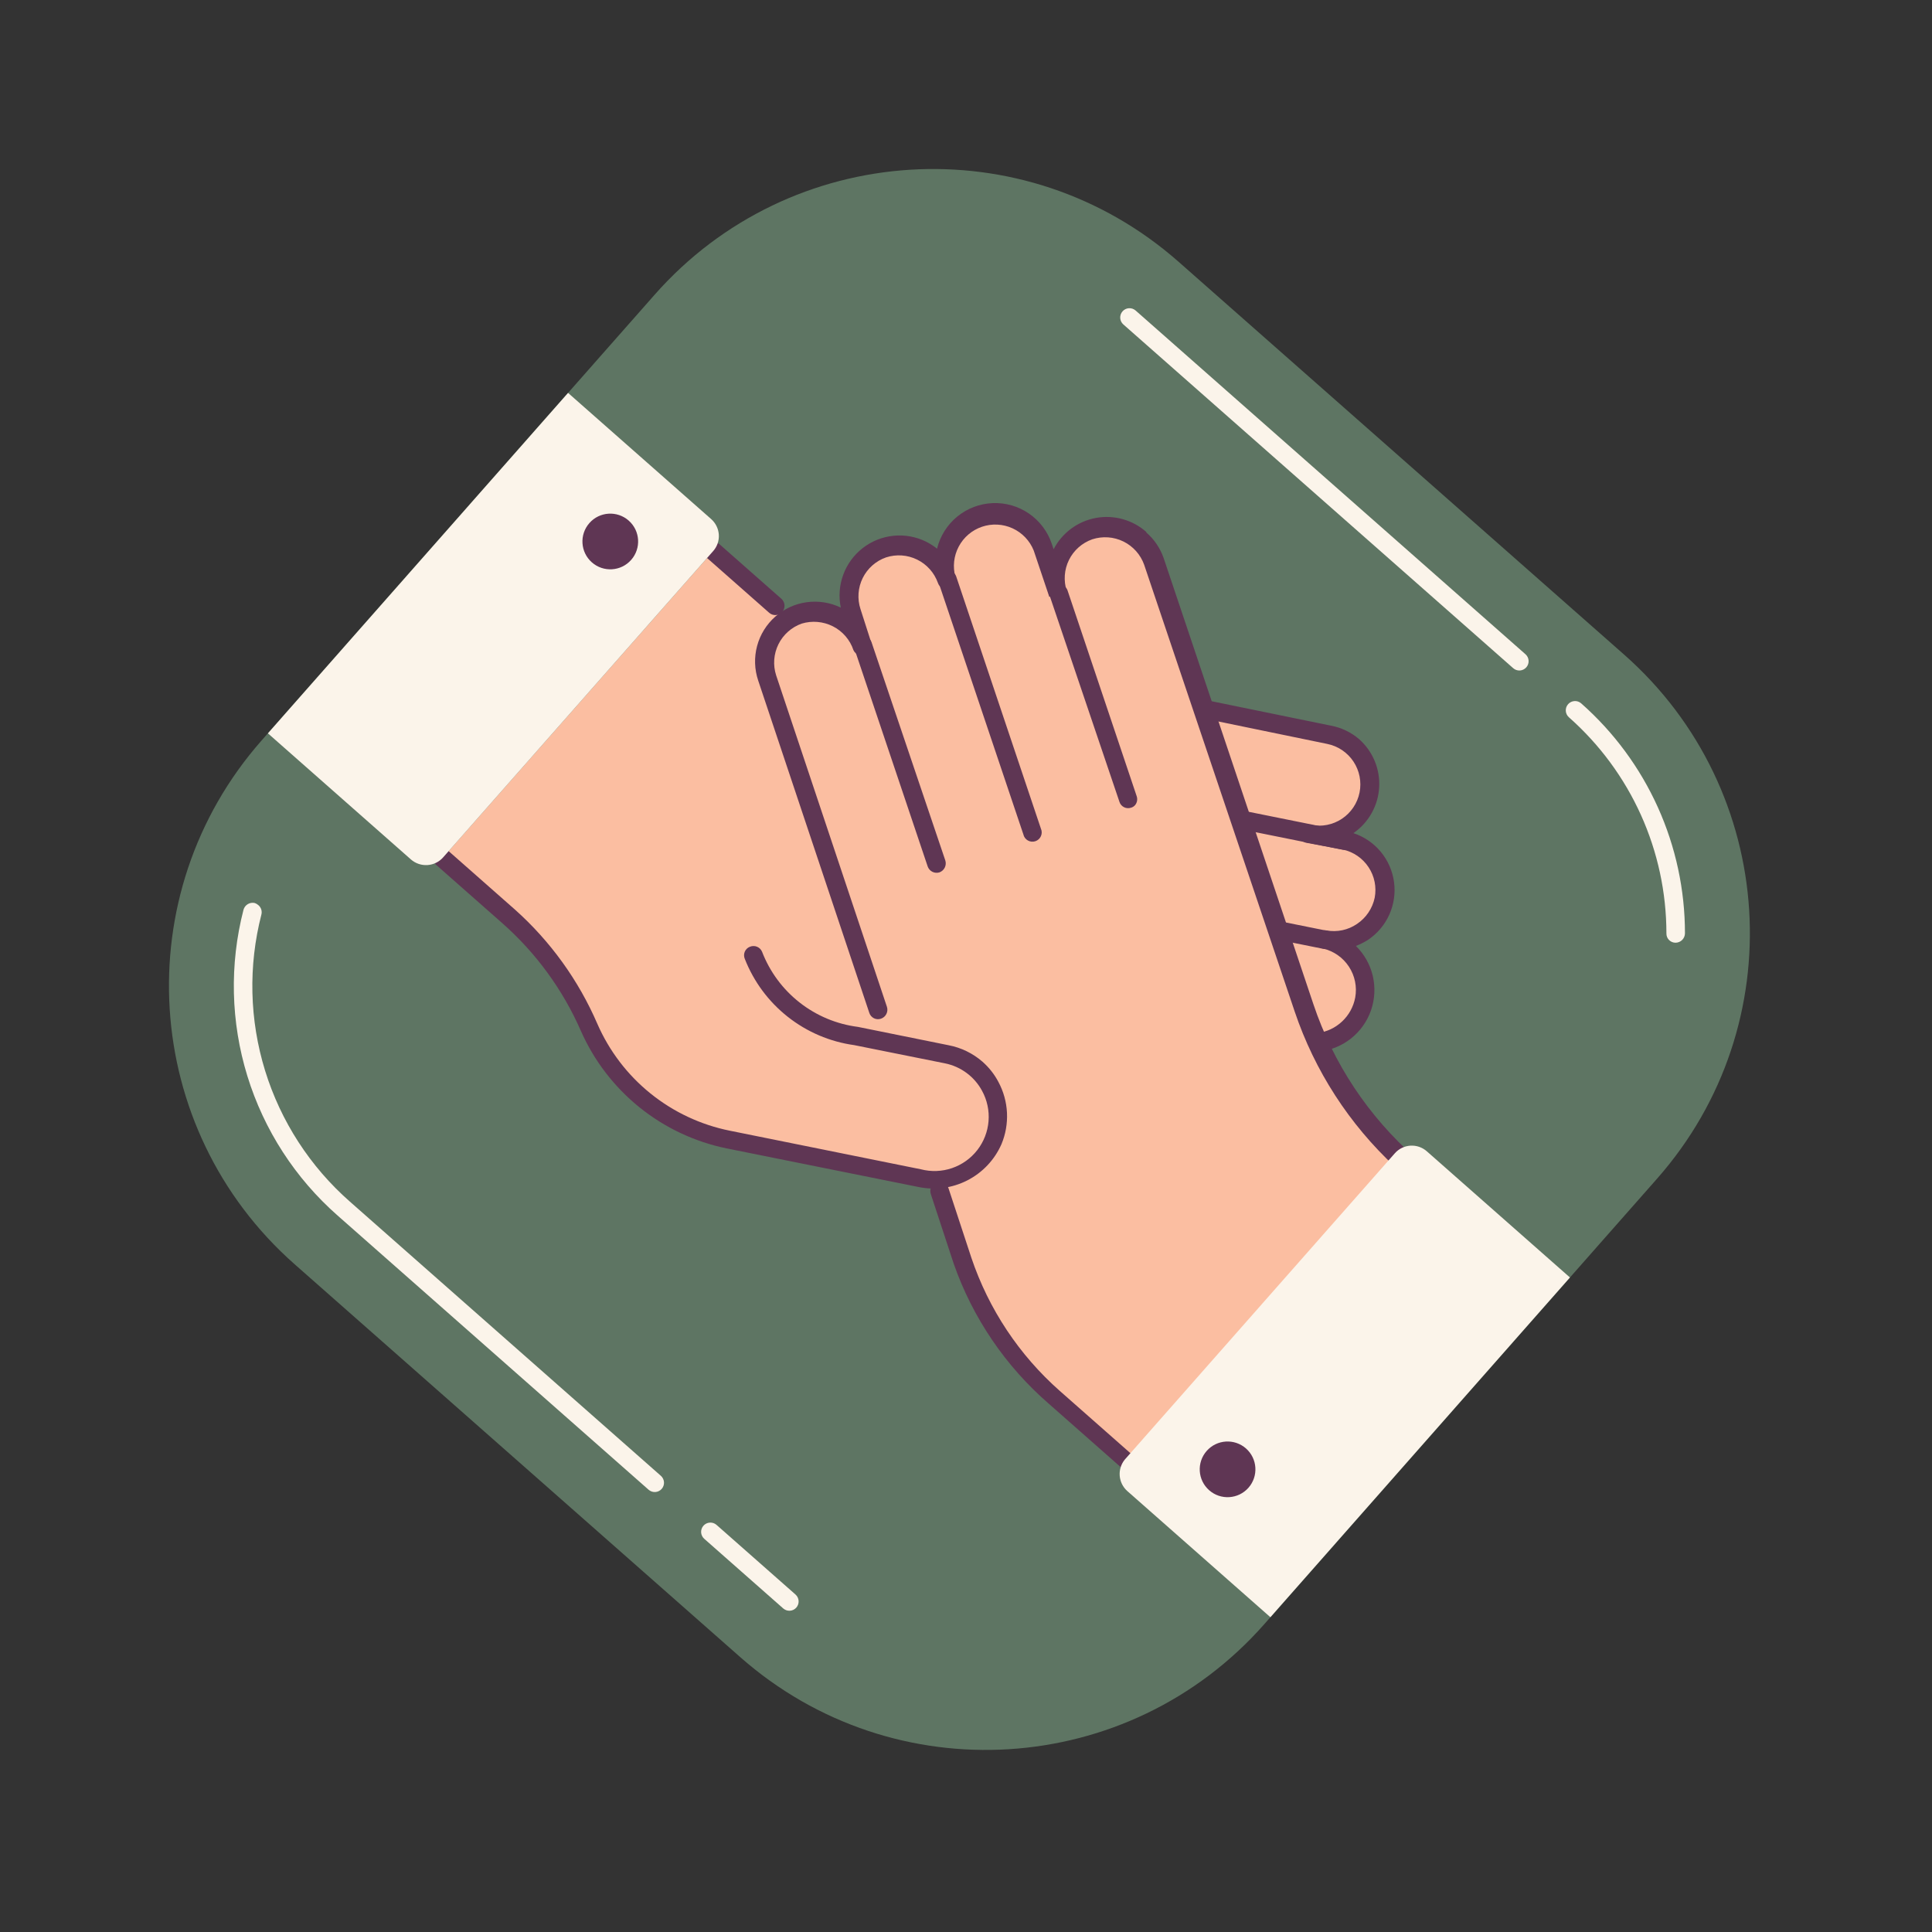
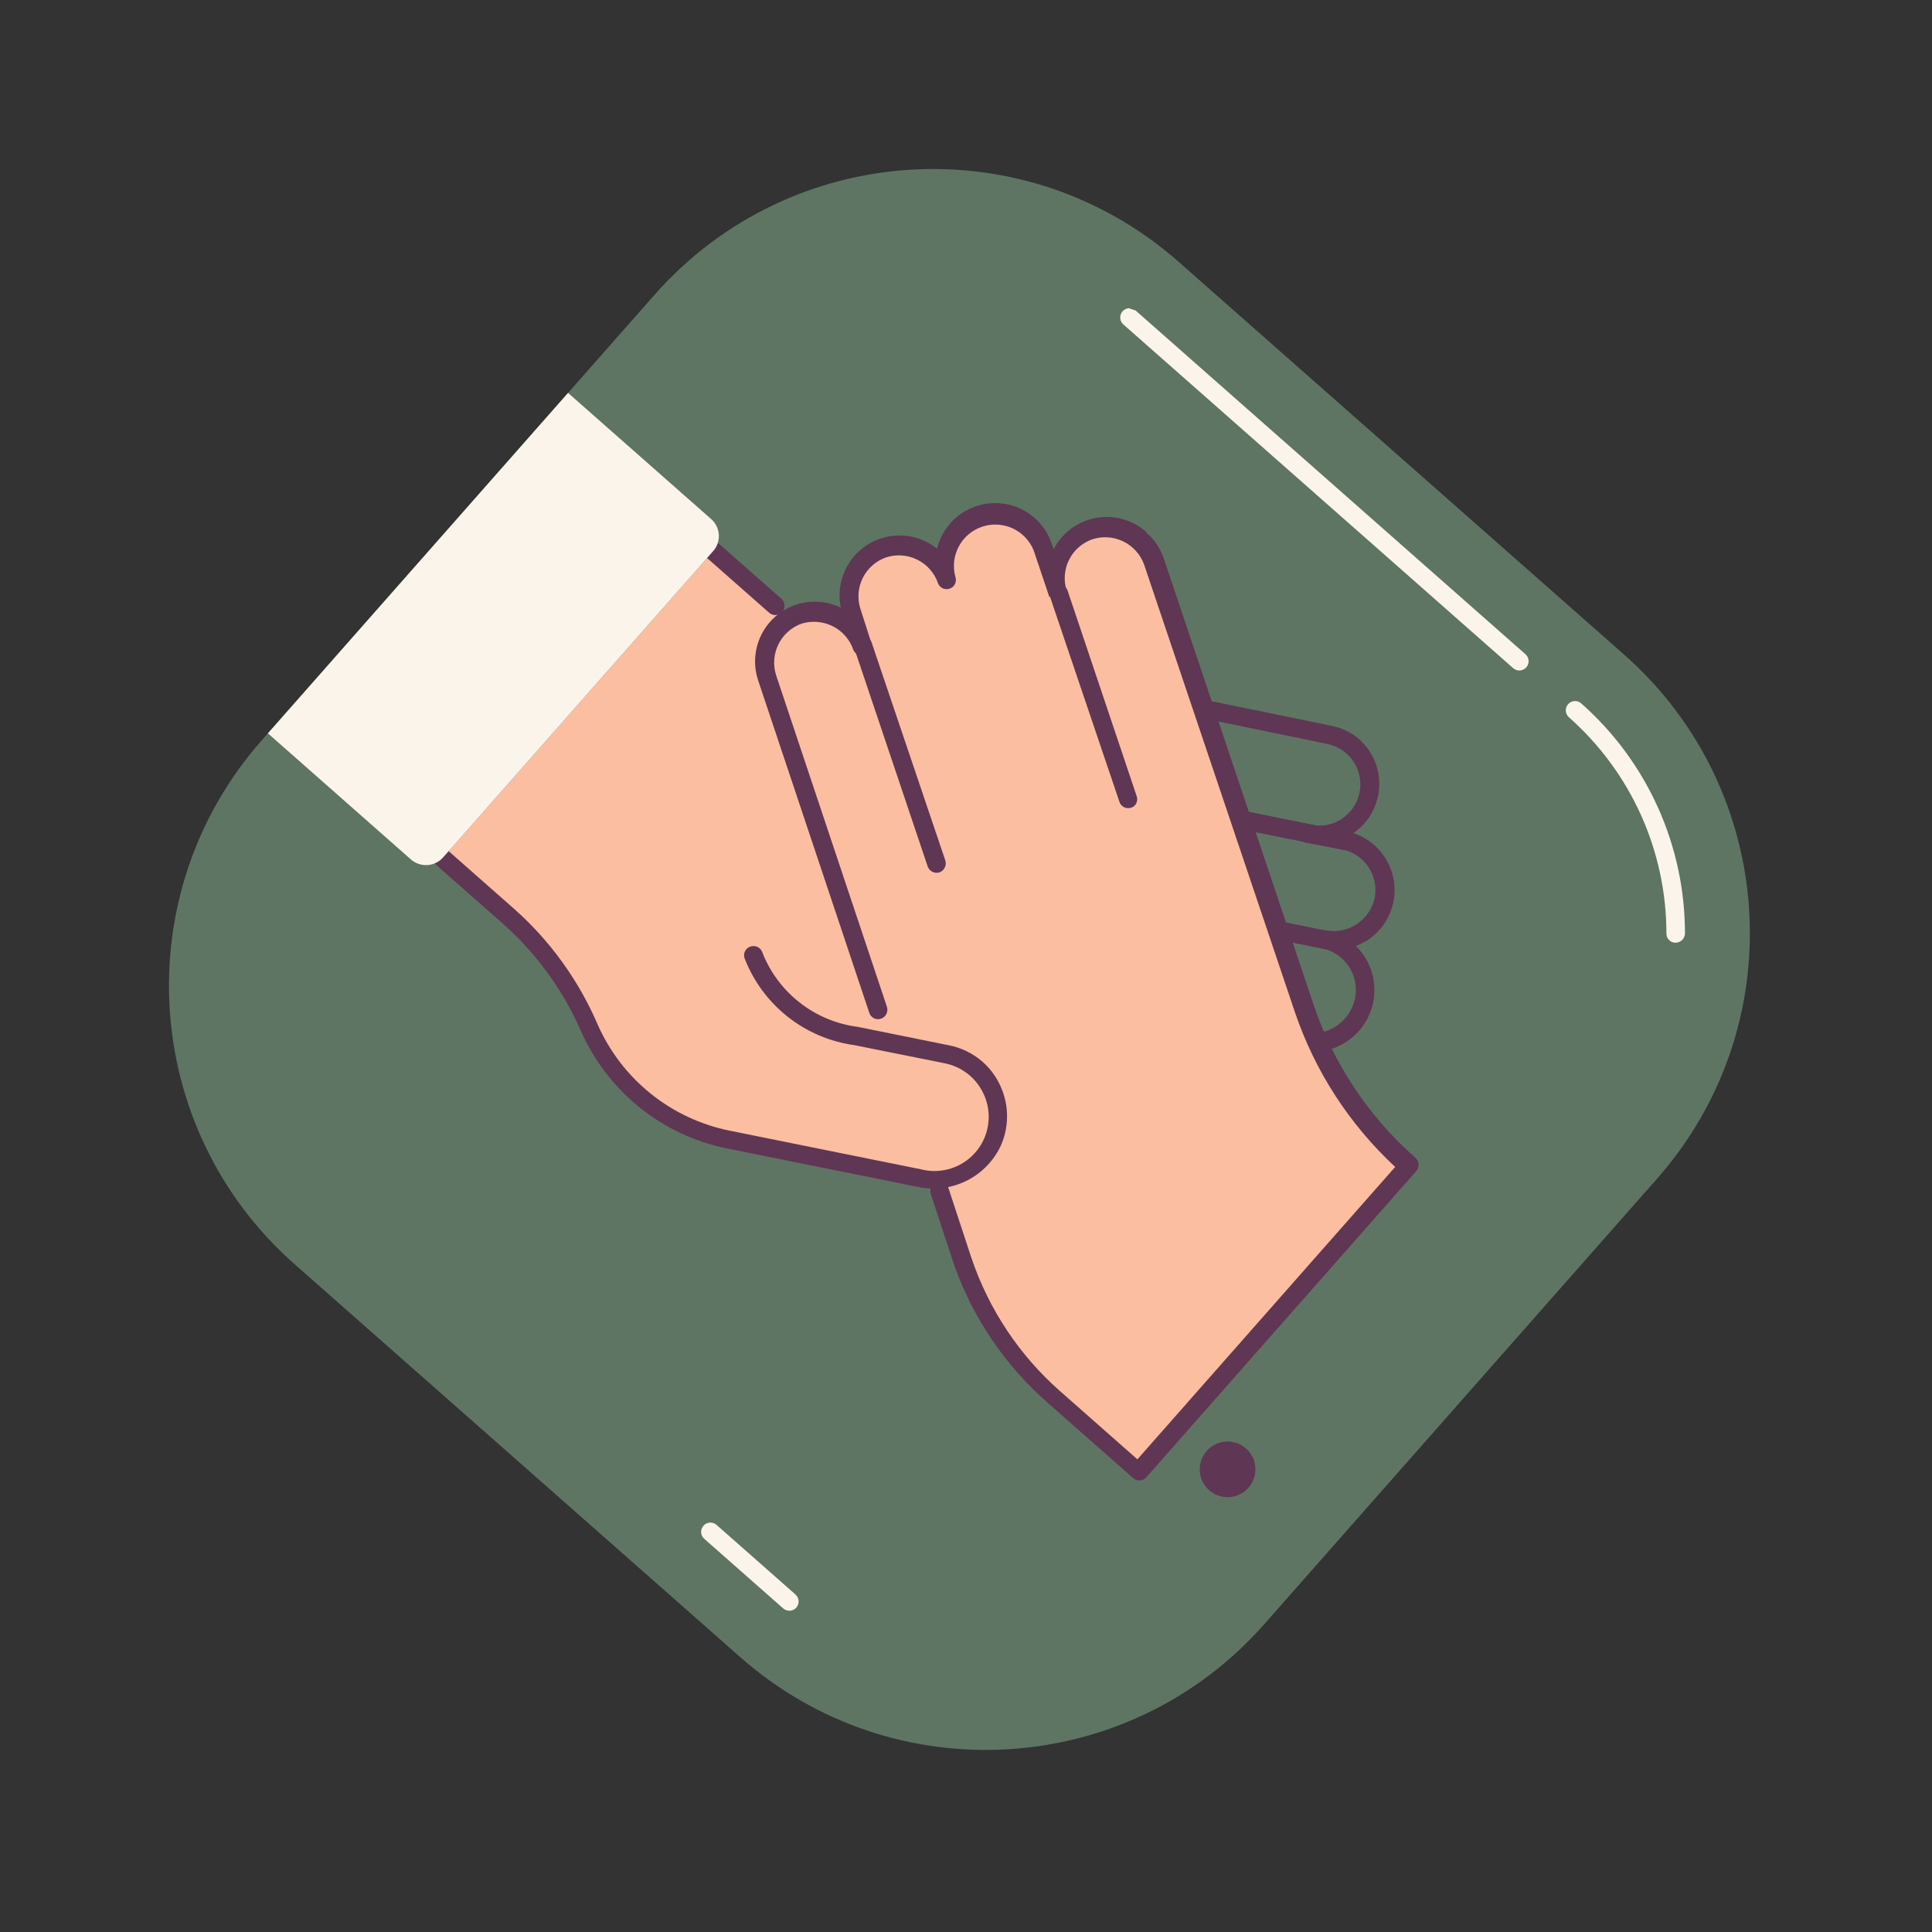
<svg xmlns="http://www.w3.org/2000/svg" width="114" height="114" viewBox="0 0 114 114" fill="none">
  <rect x="0" y="0" width="114" height="114" fill="#333333" stroke="none" />
  <g clip-path="url(#clip0_149_66649)">
    <path d="M17.389 74.602L43.68 97.782C52.755 105.783 66.598 104.913 74.599 95.838L97.779 69.547C105.781 60.473 104.91 46.63 95.835 38.628L69.545 15.448C60.47 7.447 46.627 8.317 38.626 17.392L15.445 43.682C7.444 52.757 8.314 66.6 17.389 74.602Z" fill="#5E7563" />
    <path d="M93.3 41.503C95.225 43.202 96.767 45.291 97.823 47.632C98.879 49.973 99.424 52.511 99.423 55.079C99.42 55.225 99.36 55.363 99.256 55.466C99.153 55.568 99.013 55.625 98.868 55.626C98.796 55.627 98.725 55.612 98.659 55.585C98.593 55.557 98.533 55.517 98.483 55.466C98.432 55.415 98.393 55.354 98.366 55.288C98.34 55.221 98.327 55.15 98.329 55.078C98.328 52.666 97.815 50.282 96.823 48.083C95.831 45.884 94.383 43.922 92.576 42.325C92.467 42.229 92.4 42.093 92.391 41.948C92.382 41.803 92.431 41.661 92.527 41.552C92.623 41.443 92.759 41.377 92.904 41.367C93.049 41.358 93.191 41.407 93.3 41.503Z" fill="#FBF4EA" />
-     <path d="M67.009 18.323L90.013 38.605C90.122 38.701 90.188 38.837 90.197 38.982C90.206 39.127 90.157 39.269 90.061 39.378C89.965 39.487 89.83 39.553 89.685 39.563C89.54 39.572 89.397 39.523 89.288 39.427L66.284 19.144C66.175 19.048 66.109 18.913 66.1 18.768C66.091 18.623 66.14 18.48 66.236 18.371C66.332 18.262 66.467 18.196 66.612 18.187C66.757 18.178 66.9 18.227 67.009 18.323Z" fill="#FBF4EA" />
-     <path d="M15.258 53.42C15.333 53.486 15.387 53.572 15.417 53.667C15.446 53.762 15.449 53.864 15.425 53.96C14.644 56.992 14.719 60.181 15.641 63.172C16.564 66.163 18.297 68.841 20.649 70.906L38.995 87.082C39.104 87.178 39.17 87.313 39.18 87.458C39.189 87.603 39.14 87.746 39.044 87.855C38.948 87.964 38.812 88.03 38.667 88.039C38.523 88.048 38.38 87.999 38.271 87.903L19.925 71.728C17.422 69.528 15.577 66.677 14.596 63.492C13.615 60.307 13.536 56.913 14.367 53.685C14.405 53.544 14.496 53.423 14.622 53.348C14.748 53.273 14.898 53.251 15.041 53.286C15.121 53.316 15.195 53.361 15.258 53.42Z" fill="#FBF4EA" />
+     <path d="M67.009 18.323L90.013 38.605C90.122 38.701 90.188 38.837 90.197 38.982C90.206 39.127 90.157 39.269 90.061 39.378C89.965 39.487 89.83 39.553 89.685 39.563C89.54 39.572 89.397 39.523 89.288 39.427L66.284 19.144C66.175 19.048 66.109 18.913 66.1 18.768C66.091 18.623 66.14 18.48 66.236 18.371C66.332 18.262 66.467 18.196 66.612 18.187Z" fill="#FBF4EA" />
    <path d="M42.28 89.978L46.939 94.086C47.047 94.182 47.114 94.317 47.123 94.462C47.132 94.607 47.083 94.75 46.987 94.859C46.891 94.968 46.756 95.034 46.611 95.043C46.466 95.052 46.323 95.003 46.214 94.907L41.556 90.8C41.447 90.704 41.381 90.569 41.371 90.424C41.362 90.279 41.411 90.136 41.507 90.027C41.603 89.918 41.739 89.852 41.884 89.843C42.029 89.834 42.171 89.882 42.28 89.978Z" fill="#FBF4EA" />
    <path d="M51.831 59.552L45.233 40.007C45.027 39.269 45.112 38.48 45.471 37.803C45.83 37.127 46.435 36.613 47.161 36.369C47.888 36.126 48.68 36.17 49.375 36.493C50.069 36.817 50.613 37.394 50.895 38.107L50.239 36.068C50.033 35.33 50.118 34.541 50.477 33.865C50.836 33.188 51.441 32.674 52.168 32.431C52.894 32.187 53.686 32.231 54.381 32.554C55.075 32.878 55.619 33.455 55.901 34.168C55.648 33.418 55.703 32.599 56.054 31.89C56.405 31.181 57.024 30.64 57.774 30.387C58.523 30.135 59.343 30.19 60.052 30.541C60.761 30.892 61.301 31.511 61.554 32.261L62.471 34.997C62.266 34.259 62.351 33.47 62.71 32.793C63.069 32.116 63.674 31.603 64.4 31.359C65.127 31.115 65.919 31.159 66.614 31.483C67.308 31.806 67.852 32.384 68.133 33.096L77.016 59.459C78.223 63.033 80.342 66.23 83.163 68.734L67.227 86.809L62.24 82.412C59.766 80.233 57.912 77.439 56.865 74.314L55.512 70.201L51.831 59.552Z" fill="#FBBEA1" />
-     <path d="M77.829 61.536C78.49 61.452 79.108 61.16 79.592 60.703C80.077 60.246 80.403 59.646 80.525 58.991C80.671 58.217 80.51 57.416 80.074 56.759C79.638 56.102 78.963 55.642 78.193 55.475C78.969 55.625 79.773 55.46 80.428 55.017C81.082 54.575 81.534 53.89 81.684 53.114C81.834 52.338 81.669 51.534 81.227 50.879C80.784 50.224 80.099 49.772 79.323 49.623L77.227 49.234C77.985 49.346 78.757 49.163 79.383 48.722C80.01 48.281 80.443 47.616 80.594 46.865C80.745 46.114 80.602 45.334 80.194 44.685C79.786 44.036 79.145 43.569 78.403 43.379L70.981 41.859L77.829 61.536Z" fill="#FBBEA1" />
    <path d="M80.186 43.606C80.589 43.96 80.906 44.402 81.113 44.897C81.32 45.392 81.411 45.927 81.379 46.463C81.348 46.998 81.195 47.52 80.931 47.987C80.668 48.454 80.302 48.855 79.86 49.16C80.49 49.368 81.048 49.749 81.472 50.259C81.895 50.769 82.167 51.387 82.256 52.044C82.345 52.701 82.248 53.37 81.975 53.974C81.703 54.578 81.266 55.094 80.714 55.462C80.49 55.602 80.253 55.721 80.007 55.817C80.499 56.3 80.844 56.912 81.002 57.583C81.16 58.254 81.124 58.956 80.9 59.608C80.675 60.26 80.27 60.834 79.733 61.265C79.195 61.697 78.546 61.966 77.861 62.044C77.721 62.051 77.584 62.005 77.478 61.915C77.371 61.825 77.303 61.697 77.287 61.558C77.272 61.419 77.31 61.28 77.394 61.168C77.477 61.057 77.601 60.981 77.738 60.957C78.284 60.889 78.793 60.649 79.193 60.272C79.594 59.896 79.864 59.402 79.966 58.862C80.081 58.227 79.947 57.573 79.592 57.035C79.238 56.496 78.689 56.115 78.061 55.97C77.99 55.957 77.923 55.93 77.863 55.891C77.803 55.852 77.751 55.8 77.711 55.741C77.671 55.681 77.644 55.614 77.63 55.543C77.617 55.473 77.618 55.4 77.633 55.33C77.649 55.234 77.692 55.146 77.756 55.074C77.82 55.002 77.901 54.949 77.992 54.919C78.082 54.889 78.18 54.883 78.273 54.901C78.9 55.016 79.547 54.878 80.073 54.517C80.609 54.157 80.984 53.601 81.116 52.969C81.234 52.344 81.104 51.699 80.753 51.169C80.402 50.639 79.859 50.266 79.238 50.13L77.142 49.742C77.066 49.735 76.992 49.712 76.925 49.674C76.858 49.637 76.8 49.586 76.754 49.524C76.708 49.463 76.676 49.392 76.659 49.318C76.642 49.243 76.641 49.166 76.656 49.09C76.671 49.015 76.701 48.944 76.746 48.881C76.79 48.819 76.847 48.766 76.912 48.727C76.978 48.687 77.051 48.662 77.127 48.653C77.204 48.644 77.281 48.651 77.354 48.673C77.988 48.8 78.646 48.67 79.183 48.312C79.721 47.954 80.095 47.396 80.222 46.763C80.349 46.129 80.218 45.471 79.86 44.933C79.502 44.395 78.944 44.022 78.311 43.895L70.897 42.367C70.754 42.337 70.628 42.253 70.546 42.132C70.465 42.011 70.434 41.863 70.46 41.719C70.49 41.577 70.576 41.453 70.697 41.374C70.819 41.295 70.967 41.268 71.109 41.298L78.53 42.818C79.142 42.931 79.713 43.203 80.186 43.606Z" fill="#5F3654" />
    <path d="M79.696 49.196C79.769 49.258 79.824 49.339 79.854 49.43C79.885 49.521 79.89 49.619 79.868 49.712C79.84 49.854 79.756 49.978 79.636 50.058C79.516 50.139 79.37 50.168 79.228 50.141L73.152 48.916C73.009 48.887 72.884 48.803 72.803 48.681C72.723 48.559 72.694 48.411 72.723 48.268C72.752 48.125 72.837 48 72.959 47.92C73.08 47.839 73.229 47.81 73.372 47.839L79.447 49.064C79.54 49.087 79.625 49.132 79.696 49.196Z" fill="#5F3654" />
    <path d="M78.522 55.037C78.595 55.101 78.65 55.183 78.682 55.275C78.713 55.367 78.72 55.466 78.702 55.561C78.669 55.701 78.583 55.824 78.463 55.902C78.342 55.98 78.195 56.009 78.053 55.982L75.35 55.438C75.273 55.431 75.2 55.408 75.133 55.37C75.066 55.333 75.008 55.282 74.962 55.22C74.916 55.159 74.884 55.088 74.867 55.014C74.85 54.939 74.849 54.861 74.864 54.786C74.879 54.711 74.909 54.64 74.954 54.577C74.998 54.515 75.055 54.462 75.12 54.423C75.186 54.383 75.259 54.358 75.335 54.349C75.412 54.34 75.489 54.347 75.562 54.369L78.266 54.913C78.361 54.93 78.45 54.972 78.522 55.037Z" fill="#5F3654" />
    <path d="M30.03 54.087C32.065 55.886 33.685 58.107 34.777 60.594C35.509 62.279 36.638 63.761 38.068 64.914C39.497 66.067 41.184 66.858 42.985 67.218L54.264 69.496C54.954 69.64 55.67 69.595 56.336 69.364C57.002 69.134 57.593 68.727 58.047 68.188L68.76 56.036L42.084 32.516L26.147 50.59L30.03 54.087Z" fill="#FBBEA1" />
-     <path d="M56.255 33.766C56.325 33.83 56.381 33.909 56.416 33.997L61.419 48.892C61.451 48.962 61.467 49.038 61.468 49.115C61.468 49.191 61.453 49.267 61.422 49.337C61.391 49.407 61.346 49.471 61.289 49.522C61.233 49.574 61.166 49.613 61.093 49.637C61.02 49.661 60.944 49.67 60.867 49.663C60.791 49.655 60.717 49.632 60.651 49.594C60.584 49.557 60.526 49.505 60.48 49.444C60.434 49.382 60.402 49.312 60.386 49.237L55.375 34.349C55.331 34.212 55.341 34.063 55.404 33.934C55.466 33.804 55.577 33.703 55.712 33.653C55.804 33.623 55.903 33.618 55.998 33.638C56.093 33.657 56.182 33.702 56.255 33.766Z" fill="#5F3654" />
    <path d="M62.825 34.595C62.897 34.658 62.952 34.737 62.987 34.825L67.073 46.985C67.102 47.072 67.109 47.165 67.093 47.256C67.077 47.346 67.039 47.431 66.981 47.503C66.919 47.577 66.836 47.631 66.743 47.658C66.675 47.681 66.603 47.691 66.531 47.687C66.46 47.682 66.39 47.663 66.325 47.631C66.261 47.599 66.204 47.554 66.157 47.5C66.111 47.445 66.075 47.382 66.054 47.313L61.946 35.178C61.916 35.087 61.909 34.99 61.928 34.897C61.947 34.803 61.989 34.716 62.052 34.644C62.115 34.57 62.198 34.516 62.291 34.489C62.381 34.459 62.478 34.452 62.572 34.471C62.666 34.489 62.753 34.532 62.825 34.595Z" fill="#5F3654" />
    <path d="M51.277 37.675C51.35 37.738 51.404 37.821 51.432 37.913L55.779 50.771C55.823 50.91 55.812 51.06 55.748 51.191C55.684 51.323 55.572 51.424 55.435 51.475C55.296 51.519 55.145 51.507 55.015 51.441C54.885 51.376 54.785 51.261 54.738 51.123L50.406 38.25C50.37 38.114 50.387 37.971 50.453 37.848C50.518 37.724 50.628 37.63 50.759 37.583C50.846 37.554 50.94 37.547 51.03 37.563C51.121 37.579 51.206 37.617 51.277 37.675Z" fill="#5F3654" />
    <path d="M57.97 62.645C58.355 62.983 58.676 63.389 58.914 63.843C59.215 64.404 59.387 65.025 59.418 65.66C59.448 66.296 59.337 66.931 59.091 67.518C58.684 68.441 57.971 69.195 57.072 69.653C56.174 70.111 55.144 70.245 54.158 70.032L42.872 67.762C40.989 67.375 39.225 66.543 37.729 65.336C36.233 64.128 35.047 62.58 34.272 60.821C33.209 58.395 31.629 56.23 29.643 54.477L25.749 51.044C25.64 50.948 25.574 50.812 25.565 50.667C25.555 50.522 25.604 50.38 25.701 50.271C25.798 50.164 25.933 50.1 26.077 50.091C26.221 50.082 26.363 50.129 26.473 50.222L30.392 53.677C32.48 55.543 34.136 57.841 35.247 60.411C35.946 62.013 37.022 63.423 38.382 64.521C39.743 65.619 41.348 66.373 43.062 66.718L54.342 68.996C54.946 69.152 55.583 69.128 56.173 68.927C56.764 68.725 57.283 68.356 57.666 67.863C58.05 67.37 58.28 66.776 58.33 66.154C58.38 65.532 58.246 64.909 57.946 64.362C57.723 63.949 57.412 63.59 57.035 63.311C56.658 63.032 56.224 62.839 55.765 62.745L50.404 61.669C48.972 61.471 47.619 60.894 46.484 59.998C45.348 59.102 44.472 57.92 43.946 56.574C43.918 56.507 43.903 56.436 43.904 56.364C43.904 56.291 43.919 56.22 43.947 56.154C43.975 56.088 44.017 56.028 44.069 55.978C44.121 55.928 44.183 55.889 44.25 55.864C44.317 55.836 44.388 55.822 44.46 55.822C44.532 55.821 44.604 55.835 44.67 55.863C44.737 55.891 44.797 55.931 44.848 55.982C44.899 56.033 44.94 56.093 44.967 56.16C45.422 57.341 46.188 58.376 47.184 59.156C48.18 59.937 49.369 60.433 50.624 60.593L55.977 61.676C56.715 61.818 57.403 62.152 57.97 62.645Z" fill="#5F3654" />
    <path d="M67.632 31.413C68.099 31.816 68.453 32.334 68.658 32.916L77.5 59.258C78.675 62.758 80.753 65.885 83.526 68.323C83.632 68.421 83.697 68.556 83.706 68.7C83.715 68.844 83.668 68.986 83.574 69.096L67.638 87.171C67.542 87.28 67.406 87.346 67.261 87.355C67.117 87.364 66.974 87.316 66.865 87.219L61.878 82.822C59.324 80.605 57.393 77.76 56.276 74.568L54.923 70.455C54.877 70.316 54.886 70.164 54.951 70.032C55.015 69.901 55.129 69.799 55.267 69.751C55.406 69.707 55.557 69.719 55.687 69.784C55.818 69.85 55.917 69.964 55.964 70.103L57.317 74.216C58.338 77.248 60.138 79.958 62.537 82.075L67.113 86.11L82.325 68.856C79.615 66.341 77.576 63.188 76.394 59.684L67.512 33.322C67.298 32.723 66.858 32.231 66.287 31.951C65.716 31.671 65.058 31.625 64.453 31.822C63.852 32.033 63.358 32.47 63.076 33.04C62.794 33.611 62.748 34.269 62.945 34.874L61.912 35.218L61.882 35.119L60.995 32.482C60.762 31.903 60.316 31.436 59.749 31.175C59.182 30.915 58.537 30.881 57.946 31.081C57.355 31.281 56.863 31.699 56.571 32.251C56.279 32.802 56.208 33.444 56.375 34.045C56.405 34.136 56.411 34.233 56.393 34.327C56.374 34.42 56.331 34.508 56.269 34.58C56.205 34.653 56.122 34.706 56.03 34.734C55.962 34.758 55.89 34.768 55.819 34.763C55.747 34.759 55.677 34.74 55.612 34.708C55.548 34.676 55.491 34.631 55.444 34.576C55.398 34.522 55.362 34.458 55.341 34.39C55.127 33.791 54.687 33.299 54.116 33.019C53.545 32.739 52.887 32.693 52.282 32.89C51.681 33.1 51.187 33.538 50.905 34.108C50.623 34.679 50.577 35.337 50.775 35.942L51.43 37.98C51.474 38.113 51.465 38.258 51.407 38.385C51.349 38.512 51.245 38.613 51.117 38.667C50.974 38.716 50.819 38.709 50.681 38.648C50.611 38.626 50.546 38.59 50.491 38.541C50.435 38.492 50.391 38.433 50.36 38.366C50.156 37.751 49.717 37.243 49.139 36.953C48.57 36.668 47.914 36.612 47.305 36.796C46.706 37.009 46.214 37.446 45.932 38.016C45.651 38.586 45.602 39.243 45.797 39.848L52.335 59.412C52.38 59.551 52.367 59.702 52.301 59.832C52.236 59.962 52.122 60.062 51.983 60.109C51.916 60.133 51.844 60.143 51.772 60.138C51.7 60.134 51.63 60.115 51.566 60.083C51.502 60.05 51.445 60.006 51.398 59.951C51.351 59.896 51.316 59.833 51.294 59.764L44.738 40.155C44.516 39.497 44.494 38.788 44.673 38.117C44.852 37.447 45.226 36.844 45.746 36.384C46.267 35.925 46.911 35.629 47.599 35.535C48.287 35.44 48.987 35.55 49.612 35.852C49.478 35.203 49.528 34.53 49.758 33.909C49.987 33.287 50.386 32.743 50.91 32.337C51.433 31.931 52.06 31.681 52.719 31.614C53.378 31.547 54.043 31.666 54.637 31.958C54.869 32.074 55.089 32.214 55.292 32.375C55.473 31.632 55.891 30.967 56.483 30.482C57.075 29.997 57.809 29.718 58.574 29.687C59.338 29.655 60.092 29.873 60.722 30.308C61.352 30.743 61.823 31.371 62.065 32.097L62.17 32.408C62.417 31.931 62.77 31.517 63.201 31.197C63.633 30.877 64.132 30.66 64.661 30.562C65.189 30.465 65.733 30.489 66.25 30.634C66.768 30.778 67.246 31.039 67.647 31.396L67.632 31.413Z" fill="#5F3654" />
    <path d="M42.446 32.105L46.111 35.336C46.217 35.433 46.281 35.568 46.291 35.712C46.3 35.857 46.252 35.999 46.159 36.109C46.063 36.218 45.928 36.284 45.783 36.293C45.638 36.302 45.495 36.253 45.386 36.157L41.722 32.927C41.613 32.831 41.547 32.695 41.538 32.55C41.528 32.405 41.577 32.263 41.673 32.154C41.771 32.047 41.906 31.983 42.05 31.974C42.194 31.965 42.336 32.012 42.446 32.105Z" fill="#5F3654" />
-     <path d="M74.961 95.426L66.515 87.979C66.257 87.748 66.098 87.427 66.07 87.082C66.043 86.737 66.149 86.395 66.368 86.126L82.304 68.051C82.538 67.785 82.869 67.624 83.222 67.601C83.576 67.579 83.924 67.698 84.19 67.933L92.636 75.379L74.961 95.426Z" fill="#FBF4EA" />
    <path d="M73.521 85.468C72.84 84.868 71.802 84.933 71.202 85.614C70.602 86.295 70.667 87.333 71.348 87.933C72.028 88.533 73.067 88.468 73.667 87.787C74.267 87.106 74.201 86.068 73.521 85.468Z" fill="#5F3654" />
    <path d="M33.519 23.184L41.965 30.63C42.23 30.865 42.392 31.195 42.415 31.549C42.437 31.902 42.318 32.251 42.083 32.516L26.147 50.591C25.912 50.858 25.581 51.02 25.226 51.044C24.872 51.068 24.522 50.951 24.253 50.718L15.808 43.271L33.519 23.184Z" fill="#FBF4EA" />
-     <path d="M37.097 30.718C36.416 30.118 35.378 30.183 34.778 30.864C34.178 31.545 34.243 32.583 34.924 33.183C35.605 33.783 36.643 33.718 37.243 33.037C37.843 32.356 37.778 31.318 37.097 30.718Z" fill="#5F3654" />
  </g>
  <defs>
    <clipPath id="clip0_149_66649">
      <rect width="79.958" height="79.958" fill="white" transform="translate(60.16 113.043) rotate(-138.597)" />
    </clipPath>
  </defs>
</svg>